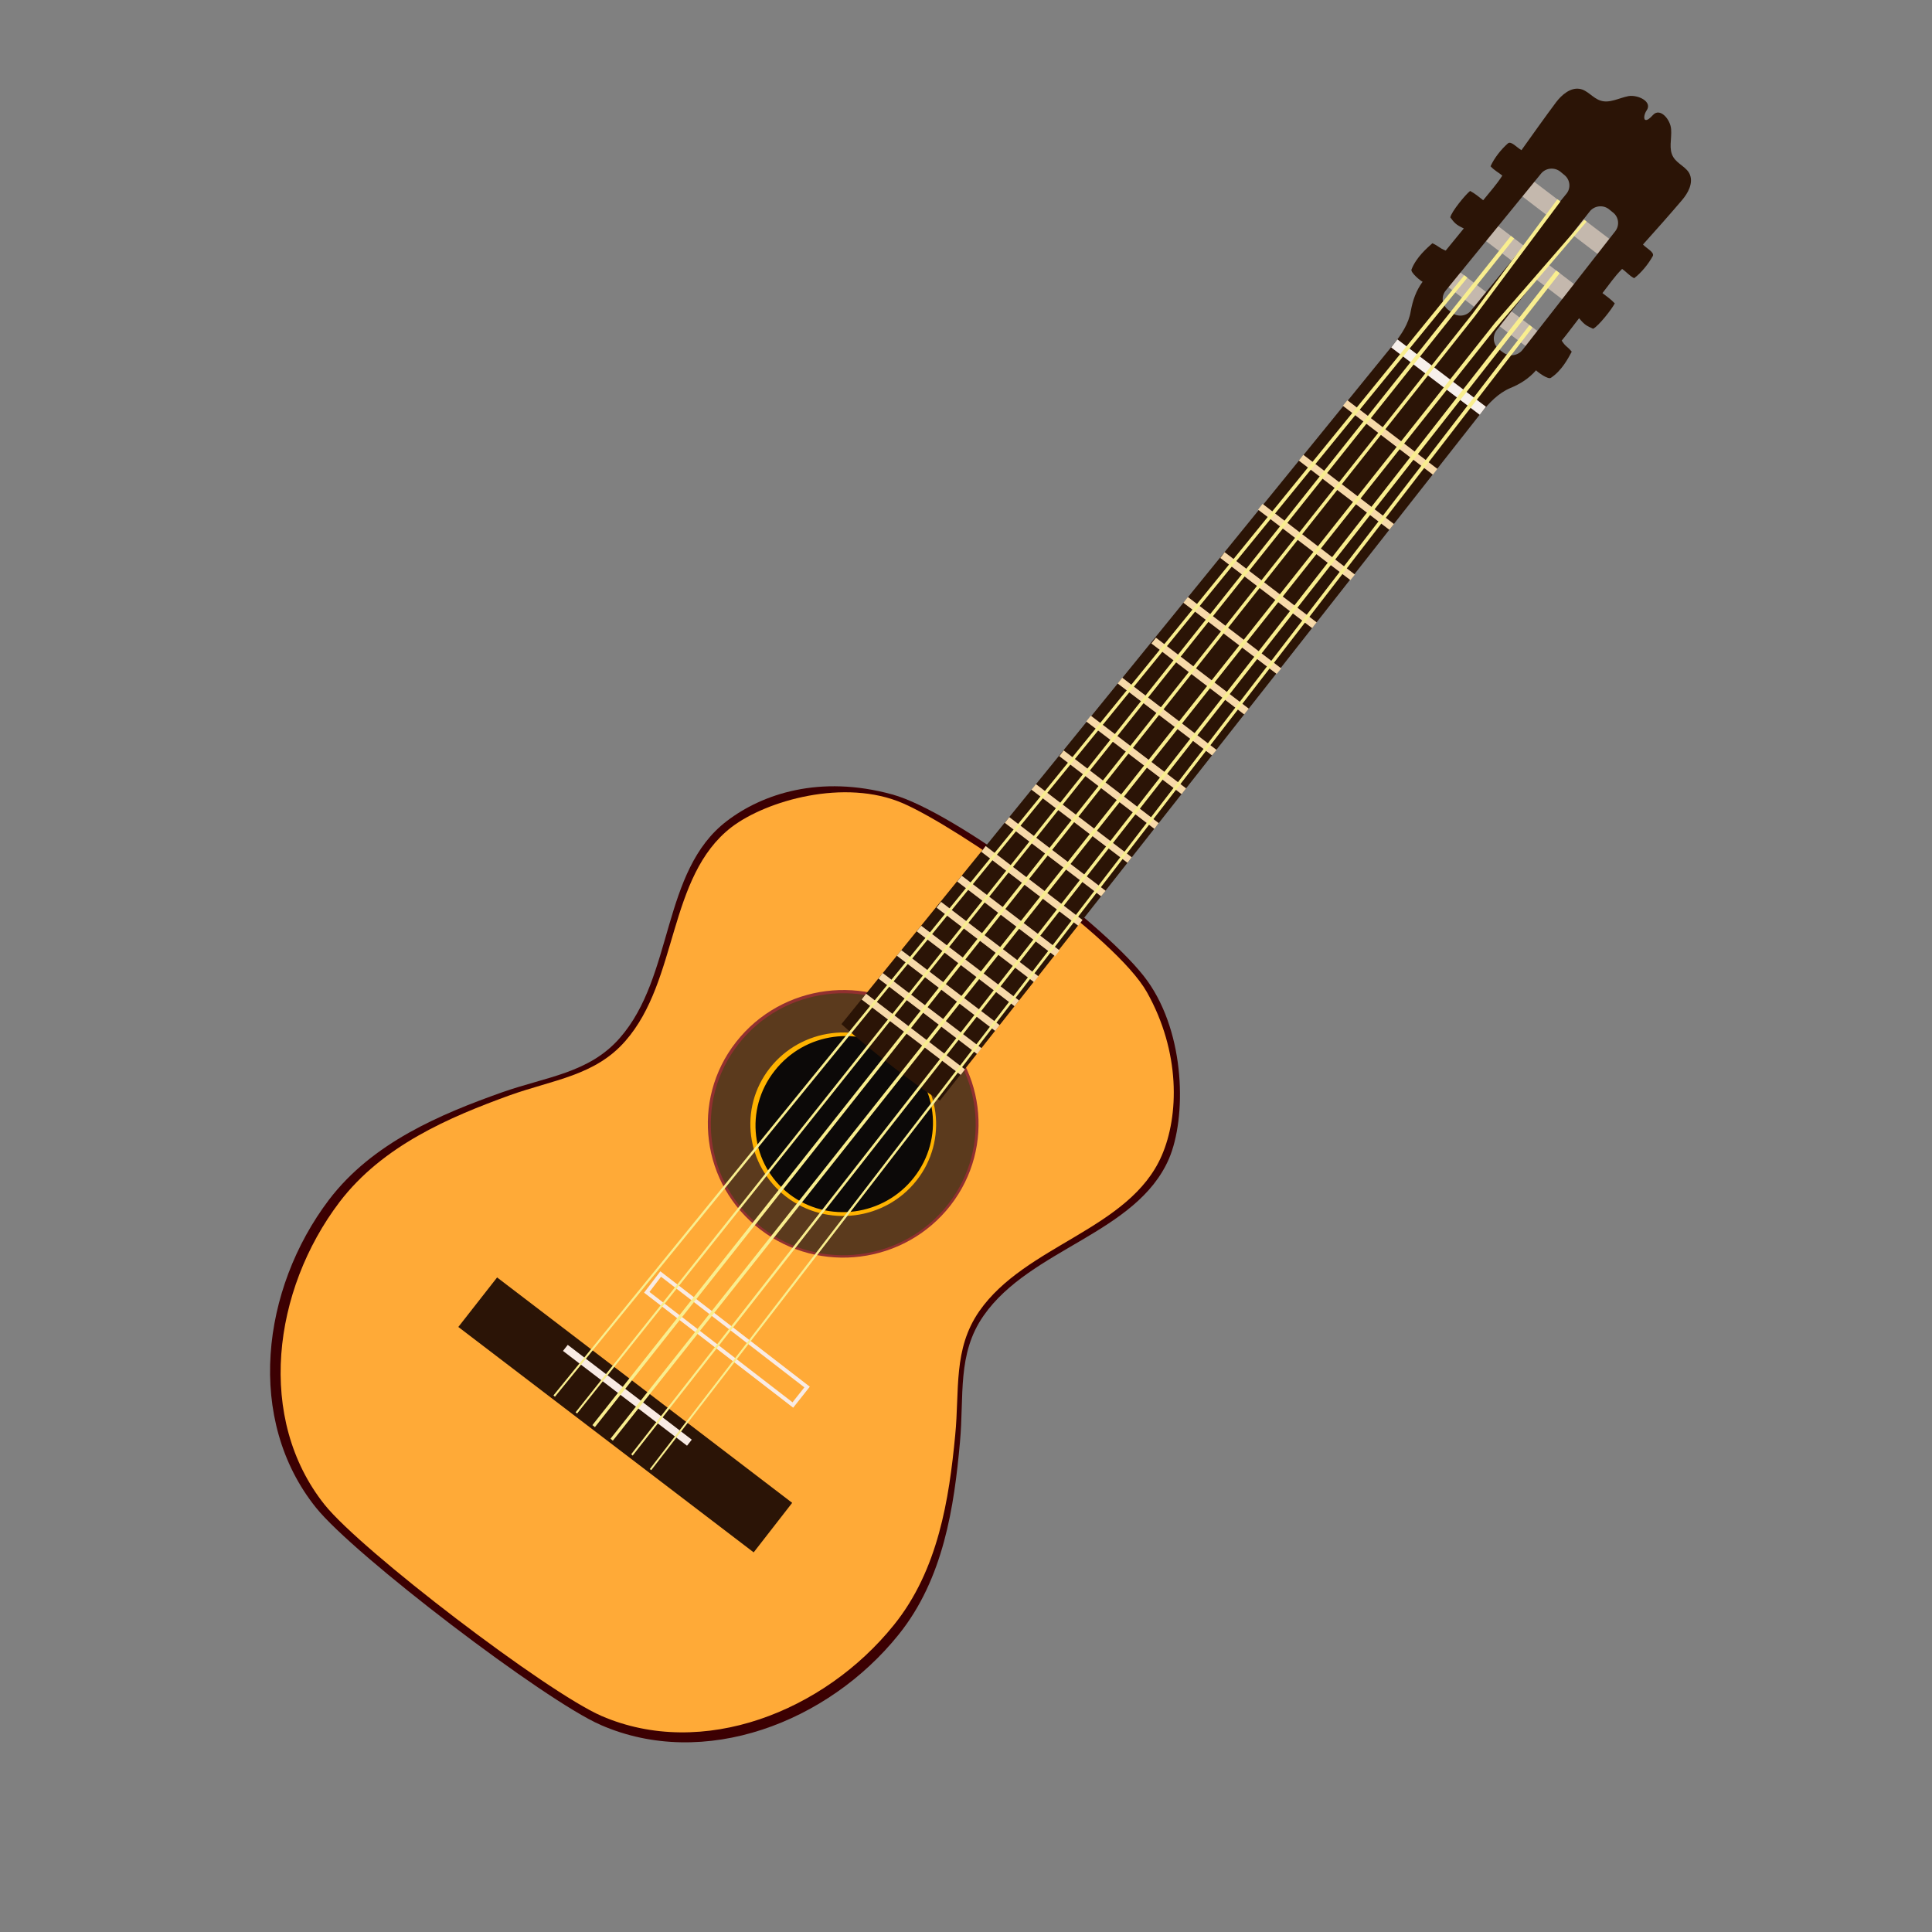
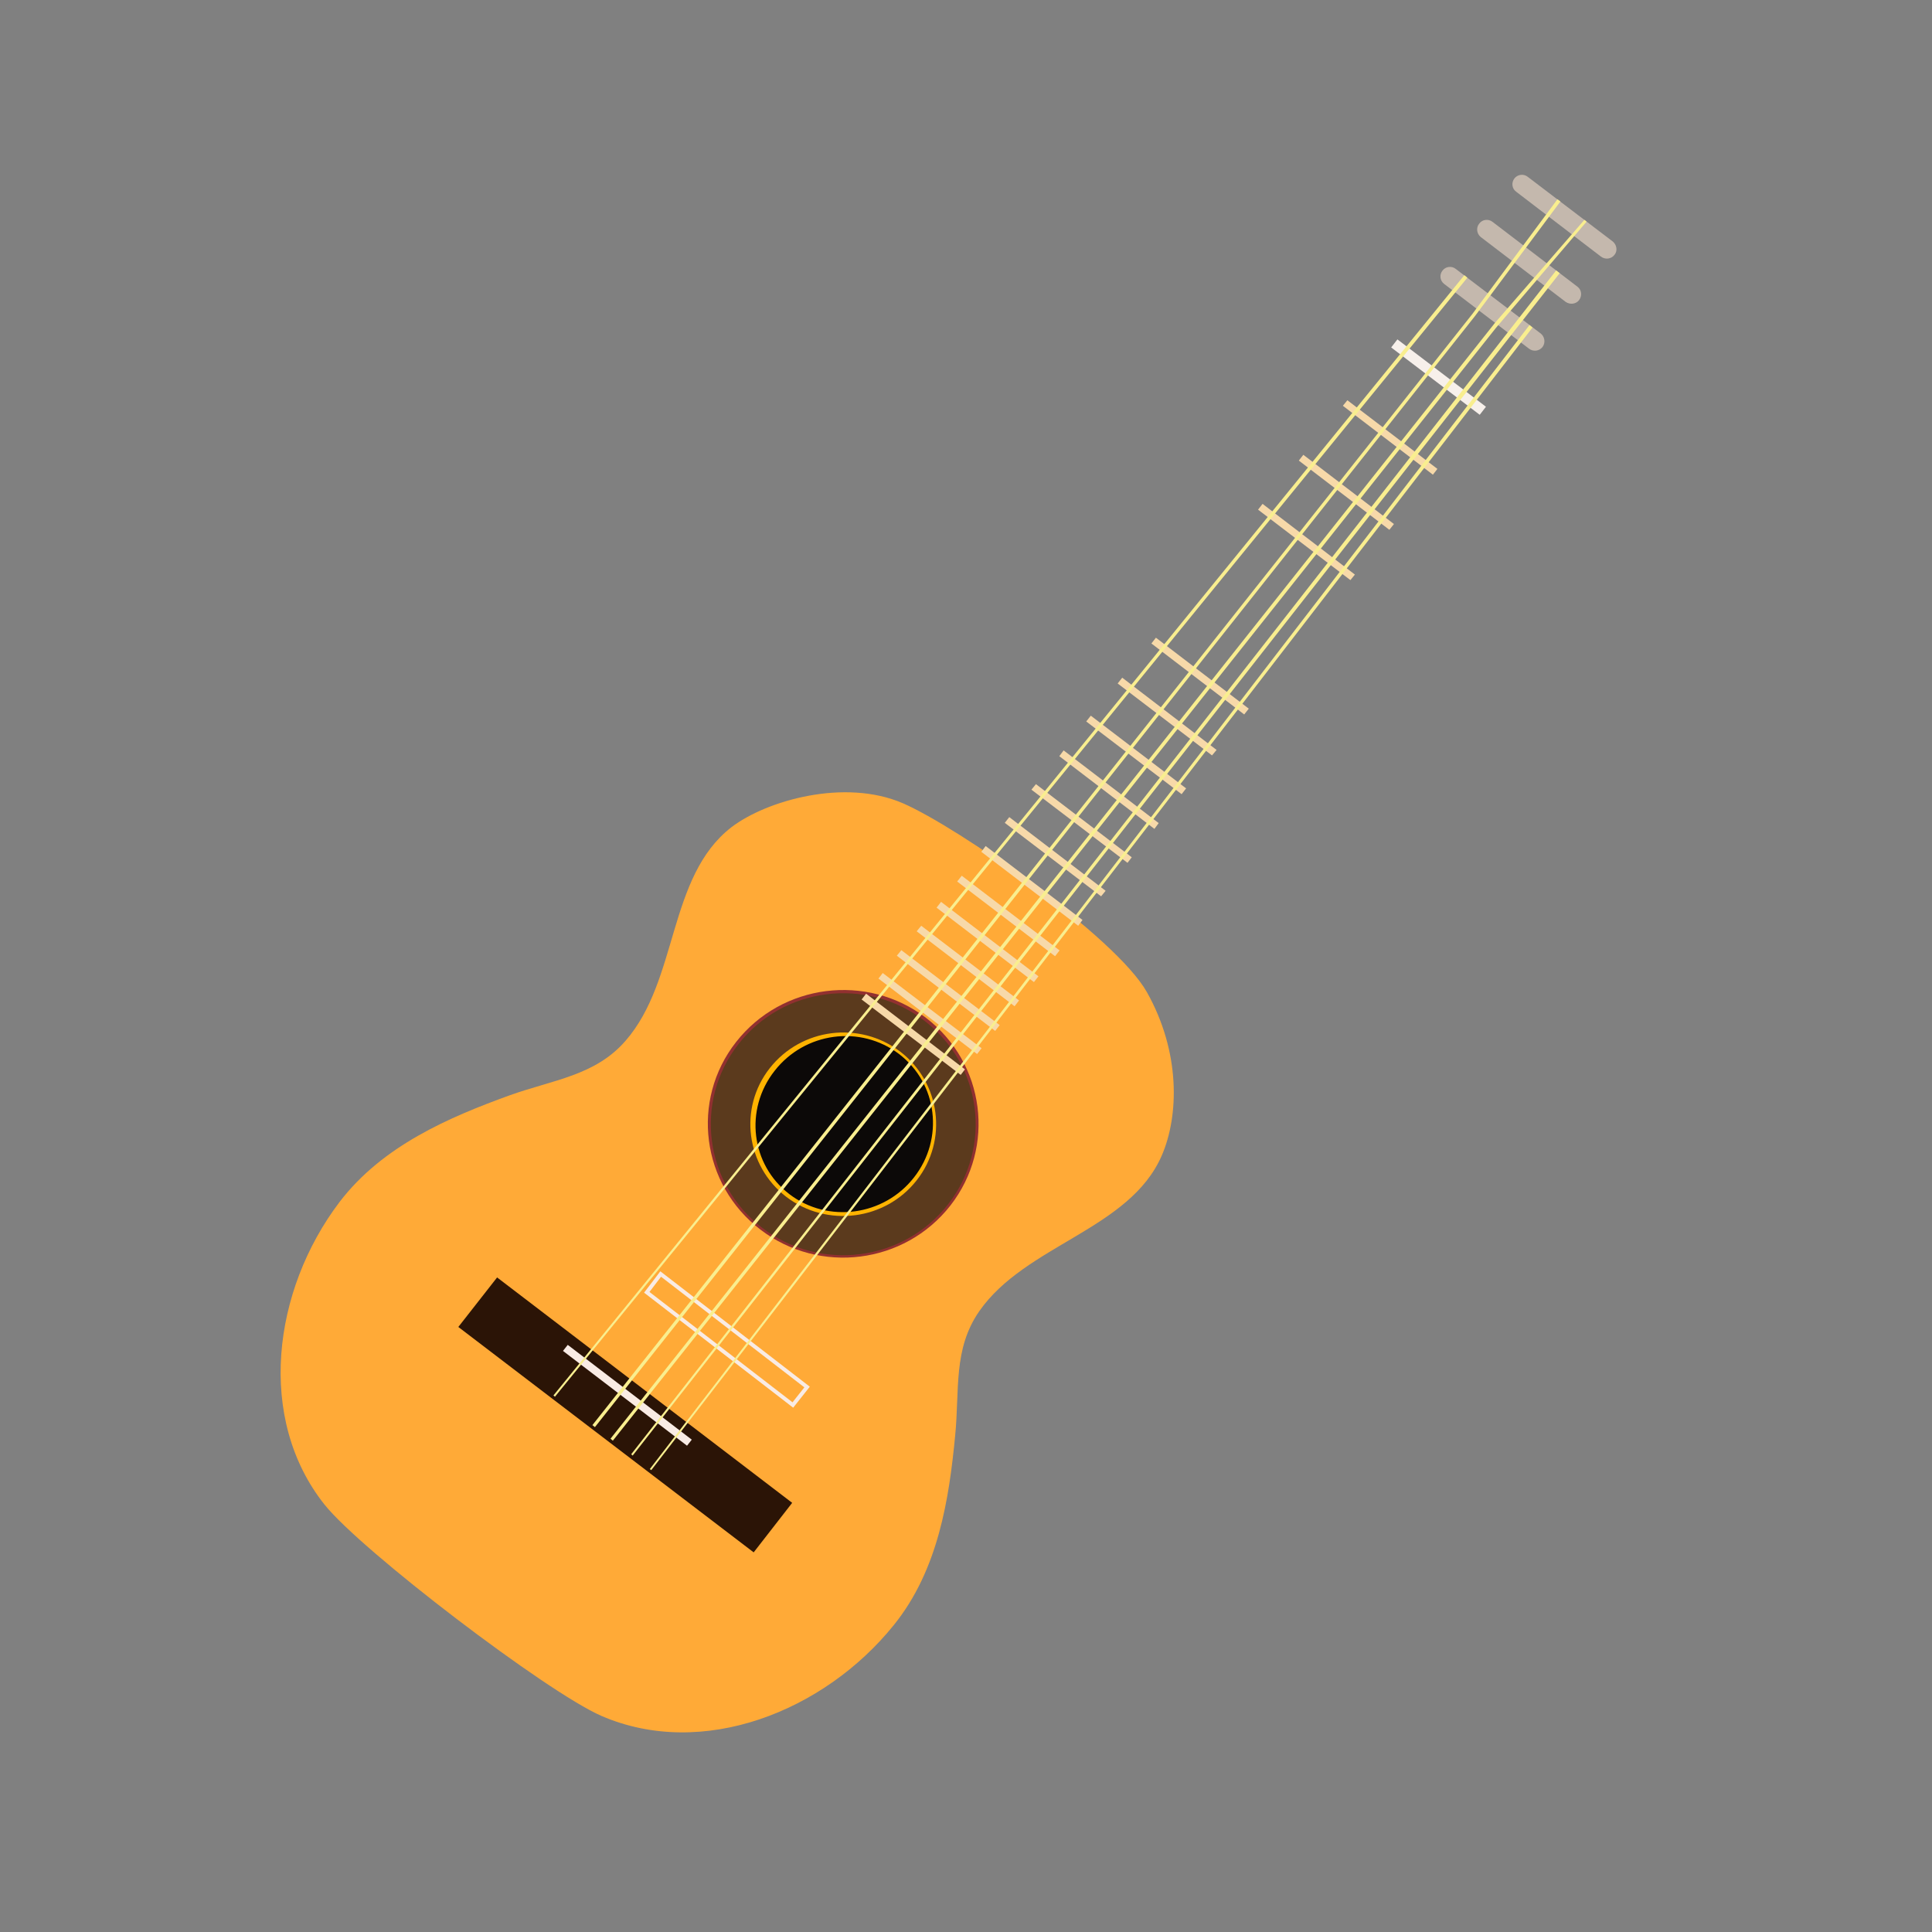
<svg xmlns="http://www.w3.org/2000/svg" width="40" zoomAndPan="magnify" viewBox="0 0 30 30" height="40" preserveAspectRatio="xMidYMid meet" version="1.0">
  <rect x="0" y="0" width="30" height="30" fill="#808080" stroke="none" />
  <defs>
    <clipPath id="04235d45d5">
      <path d="M 4 12 L 19 12 L 19 27.488 L 4 27.488 Z M 4 12 " clip-rule="nonzero" />
    </clipPath>
    <clipPath id="568262d260">
      <path d="M 13 1.359 L 26.301 1.359 L 26.301 18 L 13 18 Z M 13 1.359 " clip-rule="nonzero" />
    </clipPath>
  </defs>
  <g clip-path="url(#04235d45d5)">
-     <path fill="#3c0002" d="M 14.906 22.395 C 14.973 21.676 14.859 21.023 15.273 20.43 C 16 19.387 17.648 19.156 18.152 17.992 C 18.422 17.359 18.414 16.066 17.816 15.23 C 17.223 14.402 14.828 12.602 13.855 12.336 C 12.73 12.027 11.836 12.328 11.285 12.75 C 10.27 13.523 10.465 15.16 9.625 16.117 C 9.148 16.664 8.484 16.719 7.797 16.961 C 6.84 17.301 5.785 17.742 5.109 18.629 C 4.055 20.02 3.812 22.047 4.906 23.41 C 5.496 24.148 8.457 26.406 9.328 26.785 C 10.934 27.488 12.859 26.746 13.953 25.383 C 14.652 24.516 14.816 23.395 14.906 22.395 " fill-opacity="1" fill-rule="nonzero" />
-   </g>
+     </g>
  <path fill="#ffaa37" d="M 14.832 22.289 C 14.902 21.586 14.797 20.949 15.207 20.359 C 15.926 19.328 17.539 19.094 18.039 17.945 C 18.309 17.324 18.332 16.336 17.809 15.406 C 17.324 14.547 14.875 12.844 14.02 12.473 C 13.117 12.082 11.902 12.43 11.359 12.844 C 10.363 13.613 10.539 15.219 9.711 16.164 C 9.242 16.703 8.59 16.766 7.914 17.008 C 6.977 17.348 5.941 17.789 5.273 18.664 C 4.23 20.039 3.98 22.031 5.039 23.363 C 5.613 24.082 8.492 26.277 9.34 26.645 C 10.91 27.324 12.797 26.578 13.879 25.234 C 14.57 24.379 14.738 23.273 14.832 22.289 " fill-opacity="1" fill-rule="nonzero" />
  <path fill="#913030" d="M 14.758 18.719 C 14.047 19.629 12.727 19.797 11.809 19.094 C 10.891 18.395 10.719 17.086 11.43 16.18 C 12.141 15.273 13.461 15.105 14.379 15.805 C 15.297 16.508 15.465 17.812 14.758 18.719 " fill-opacity="1" fill-rule="nonzero" />
  <path fill="#5b3a1d" d="M 14.723 18.699 C 14.027 19.59 12.734 19.754 11.836 19.066 C 10.938 18.379 10.773 17.102 11.465 16.215 C 12.16 15.324 13.453 15.16 14.352 15.848 C 15.25 16.535 15.414 17.812 14.723 18.699 " fill-opacity="1" fill-rule="nonzero" />
  <path fill="#ffb300" d="M 14.234 18.328 C 13.746 18.949 12.844 19.066 12.211 18.586 C 11.582 18.102 11.465 17.207 11.953 16.586 C 12.441 15.965 13.344 15.848 13.977 16.328 C 14.605 16.809 14.723 17.707 14.234 18.328 " fill-opacity="1" fill-rule="nonzero" />
  <path fill="#0c0908" d="M 14.191 18.285 C 13.723 18.883 12.855 19 12.258 18.543 C 11.66 18.086 11.555 17.23 12.027 16.629 C 12.496 16.027 13.359 15.91 13.961 16.367 C 14.559 16.824 14.664 17.684 14.191 18.285 " fill-opacity="1" fill-rule="nonzero" />
  <path fill="#c4b8ad" d="M 24.859 3.984 L 23.543 2.977 C 23.477 2.93 23.465 2.836 23.516 2.77 C 23.566 2.707 23.66 2.695 23.723 2.746 L 25.043 3.75 C 25.105 3.801 25.121 3.895 25.07 3.957 C 25.02 4.023 24.926 4.035 24.859 3.984 " fill-opacity="1" fill-rule="nonzero" />
  <path fill="#c4b8ad" d="M 24.312 4.688 L 22.992 3.68 C 22.93 3.629 22.918 3.535 22.969 3.473 C 23.016 3.406 23.113 3.395 23.176 3.445 L 24.496 4.453 C 24.559 4.5 24.57 4.594 24.52 4.66 C 24.473 4.723 24.379 4.734 24.312 4.688 " fill-opacity="1" fill-rule="nonzero" />
  <path fill="#c4b8ad" d="M 23.742 5.414 L 22.426 4.41 C 22.359 4.359 22.348 4.266 22.398 4.203 C 22.445 4.137 22.543 4.125 22.605 4.176 L 23.926 5.18 C 23.988 5.23 24 5.324 23.953 5.387 C 23.902 5.453 23.809 5.465 23.742 5.414 " fill-opacity="1" fill-rule="nonzero" />
  <g clip-path="url(#568262d260)">
-     <path fill="#2b1406" d="M 23.641 5.434 C 23.566 5.527 23.434 5.543 23.34 5.473 L 23.277 5.426 C 23.188 5.355 23.168 5.223 23.238 5.129 L 24.684 3.285 C 24.754 3.195 24.887 3.176 24.98 3.246 L 25.043 3.297 C 25.137 3.367 25.152 3.5 25.082 3.59 Z M 22.84 4.824 C 22.766 4.914 22.633 4.926 22.543 4.855 L 22.48 4.805 C 22.391 4.73 22.375 4.602 22.449 4.512 L 23.93 2.695 C 24.004 2.605 24.137 2.594 24.227 2.664 L 24.289 2.715 C 24.383 2.789 24.395 2.922 24.324 3.008 Z M 24.883 4.551 C 24.988 4.418 25.07 4.293 25.188 4.176 C 25.262 4.227 25.289 4.273 25.375 4.32 C 25.488 4.234 25.594 4.102 25.664 3.977 C 25.695 3.918 25.57 3.859 25.512 3.797 C 25.699 3.59 25.941 3.316 26.117 3.109 C 26.211 3 26.293 2.848 26.242 2.715 C 26.199 2.598 26.051 2.551 25.984 2.441 C 25.906 2.316 25.961 2.156 25.949 2.008 C 25.941 1.859 25.777 1.66 25.664 1.789 C 25.625 1.832 25.574 1.879 25.543 1.859 C 25.52 1.836 25.535 1.766 25.566 1.719 C 25.668 1.578 25.434 1.469 25.289 1.492 C 25.141 1.52 24.992 1.609 24.852 1.562 C 24.73 1.523 24.648 1.395 24.523 1.379 C 24.383 1.359 24.25 1.473 24.164 1.586 C 24 1.805 23.789 2.102 23.625 2.332 C 23.551 2.289 23.465 2.184 23.414 2.227 C 23.309 2.32 23.203 2.453 23.145 2.582 C 23.211 2.652 23.262 2.672 23.328 2.727 C 23.238 2.867 23.137 2.977 23.031 3.109 C 22.949 3.047 22.914 3.012 22.828 2.965 C 22.754 3.023 22.539 3.285 22.52 3.375 C 22.582 3.457 22.602 3.488 22.73 3.547 C 22.625 3.676 22.512 3.812 22.449 3.891 C 22.34 3.848 22.352 3.828 22.242 3.777 C 22.164 3.848 21.992 3.992 21.918 4.184 C 21.898 4.23 22.059 4.363 22.09 4.375 C 21.988 4.516 21.938 4.66 21.906 4.832 C 21.875 5.023 21.762 5.195 21.637 5.348 C 19.355 8.152 14.133 14.578 13.066 15.902 C 13.301 16.117 13.656 16.406 13.906 16.598 C 14.129 16.77 14.355 16.938 14.594 17.09 C 15.656 15.758 20.77 9.25 23 6.41 C 23.125 6.254 23.266 6.105 23.449 6.027 C 23.609 5.961 23.738 5.879 23.852 5.75 C 23.875 5.777 24.039 5.898 24.082 5.867 C 24.254 5.754 24.355 5.555 24.406 5.461 C 24.332 5.371 24.312 5.387 24.25 5.289 C 24.312 5.215 24.418 5.074 24.52 4.941 C 24.609 5.051 24.645 5.062 24.738 5.105 C 24.824 5.062 25.031 4.797 25.074 4.711 C 25.008 4.641 24.961 4.613 24.883 4.551 " fill-opacity="1" fill-rule="nonzero" />
-   </g>
+     </g>
  <path fill="#f7d9a9" d="M 22.25 7.371 L 20.852 6.301 L 20.922 6.215 L 22.32 7.281 L 22.25 7.371 " fill-opacity="1" fill-rule="nonzero" />
  <path fill="#f7d9a9" d="M 21.574 8.227 L 20.168 7.152 L 20.238 7.062 L 21.645 8.137 L 21.574 8.227 " fill-opacity="1" fill-rule="nonzero" />
  <path fill="#f7d9a9" d="M 20.969 9.008 L 19.535 7.914 L 19.605 7.824 L 21.039 8.922 L 20.969 9.008 " fill-opacity="1" fill-rule="nonzero" />
-   <path fill="#f7d9a9" d="M 20.375 9.754 L 18.949 8.664 L 19.016 8.574 L 20.445 9.664 L 20.375 9.754 " fill-opacity="1" fill-rule="nonzero" />
-   <path fill="#f7d9a9" d="M 19.824 10.465 L 18.375 9.359 L 18.445 9.27 L 19.895 10.379 L 19.824 10.465 " fill-opacity="1" fill-rule="nonzero" />
  <path fill="#f7d9a9" d="M 19.32 11.094 L 17.879 9.992 L 17.949 9.902 L 19.391 11.004 L 19.32 11.094 " fill-opacity="1" fill-rule="nonzero" />
  <path fill="#f7d9a9" d="M 18.82 11.73 L 17.355 10.613 L 17.426 10.523 L 18.891 11.645 L 18.82 11.73 " fill-opacity="1" fill-rule="nonzero" />
  <path fill="#f7d9a9" d="M 18.348 12.332 L 16.867 11.203 L 16.938 11.113 L 18.418 12.242 L 18.348 12.332 " fill-opacity="1" fill-rule="nonzero" />
  <path fill="#f7d9a9" d="M 17.926 12.871 L 16.449 11.742 L 16.516 11.652 L 17.992 12.781 L 17.926 12.871 " fill-opacity="1" fill-rule="nonzero" />
  <path fill="#f7d9a9" d="M 17.508 13.398 L 16.016 12.262 L 16.086 12.176 L 17.574 13.312 L 17.508 13.398 " fill-opacity="1" fill-rule="nonzero" />
  <path fill="#f7d9a9" d="M 17.098 13.918 L 15.602 12.777 L 15.672 12.688 L 17.168 13.832 L 17.098 13.918 " fill-opacity="1" fill-rule="nonzero" />
  <path fill="#f7d9a9" d="M 16.742 14.375 L 15.238 13.227 L 15.305 13.137 L 16.809 14.285 L 16.742 14.375 " fill-opacity="1" fill-rule="nonzero" />
  <path fill="#f7d9a9" d="M 16.383 14.848 L 14.863 13.688 L 14.934 13.598 L 16.453 14.758 L 16.383 14.848 " fill-opacity="1" fill-rule="nonzero" />
  <path fill="#f7d9a9" d="M 16.055 15.25 L 14.543 14.094 L 14.613 14.004 L 16.125 15.16 L 16.055 15.25 " fill-opacity="1" fill-rule="nonzero" />
  <path fill="#f7d9a9" d="M 15.754 15.625 L 14.234 14.461 L 14.305 14.375 L 15.824 15.535 L 15.754 15.625 " fill-opacity="1" fill-rule="nonzero" />
  <path fill="#f7d9a9" d="M 15.453 16.008 L 13.926 14.84 L 13.996 14.754 L 15.523 15.918 L 15.453 16.008 " fill-opacity="1" fill-rule="nonzero" />
  <path fill="#f7d9a9" d="M 15.172 16.367 L 13.641 15.195 L 13.707 15.109 L 15.242 16.277 L 15.172 16.367 " fill-opacity="1" fill-rule="nonzero" />
  <path fill="#f7d9a9" d="M 14.918 16.691 L 13.379 15.52 L 13.449 15.43 L 14.984 16.605 L 14.918 16.691 " fill-opacity="1" fill-rule="nonzero" />
  <path fill="#f7f0eb" d="M 22.977 6.441 L 21.602 5.395 L 21.699 5.27 L 23.074 6.316 L 22.977 6.441 " fill-opacity="1" fill-rule="nonzero" />
  <path fill="#2b1406" d="M 11.703 24.105 L 7.117 20.605 L 7.719 19.836 L 12.301 23.336 L 11.703 24.105 " fill-opacity="1" fill-rule="nonzero" />
  <path fill="#f9ebe4" d="M 10.668 22.449 L 8.742 20.977 L 8.816 20.883 L 10.742 22.355 L 10.668 22.449 " fill-opacity="1" fill-rule="nonzero" />
  <path stroke-linecap="butt" transform="matrix(0.003, 0, 0, -0.003, -0.9, 28.542)" fill="none" stroke-linejoin="miter" d="M 4403.806 2241.706 L 3647.697 2825.068 L 3719.781 2919.709 L 4477.424 2334.795 Z M 4403.806 2241.706 " stroke="#f9ebe4" stroke-width="20" stroke-opacity="1" stroke-miterlimit="10" />
  <path fill="#f9ee8f" d="M 8.617 21.688 L 8.594 21.668 L 22.738 4.273 L 22.785 4.312 L 8.617 21.688 " fill-opacity="1" fill-rule="nonzero" />
-   <path fill="#f9ee8f" d="M 8.961 21.949 L 8.938 21.93 L 23.461 3.664 L 23.512 3.703 L 8.961 21.949 " fill-opacity="1" fill-rule="nonzero" />
  <path fill="#f9ee8f" d="M 9.238 22.16 L 9.199 22.129 L 22.863 4.875 L 24.184 3.094 L 24.23 3.129 L 22.902 4.91 L 9.238 22.16 " fill-opacity="1" fill-rule="nonzero" />
  <path fill="#f9ee8f" d="M 10.09 22.812 L 10.113 22.828 L 23.797 5.086 L 23.75 5.047 L 10.09 22.812 " fill-opacity="1" fill-rule="nonzero" />
  <path fill="#f9ee8f" d="M 9.801 22.582 L 9.824 22.602 L 24.219 4.242 L 24.164 4.199 L 9.801 22.582 " fill-opacity="1" fill-rule="nonzero" />
  <path fill="#f9ee8f" d="M 9.48 22.34 L 9.516 22.371 L 23.23 5.09 L 24.637 3.441 L 24.602 3.414 L 23.215 5.012 L 9.48 22.34 " fill-opacity="1" fill-rule="nonzero" />
</svg>